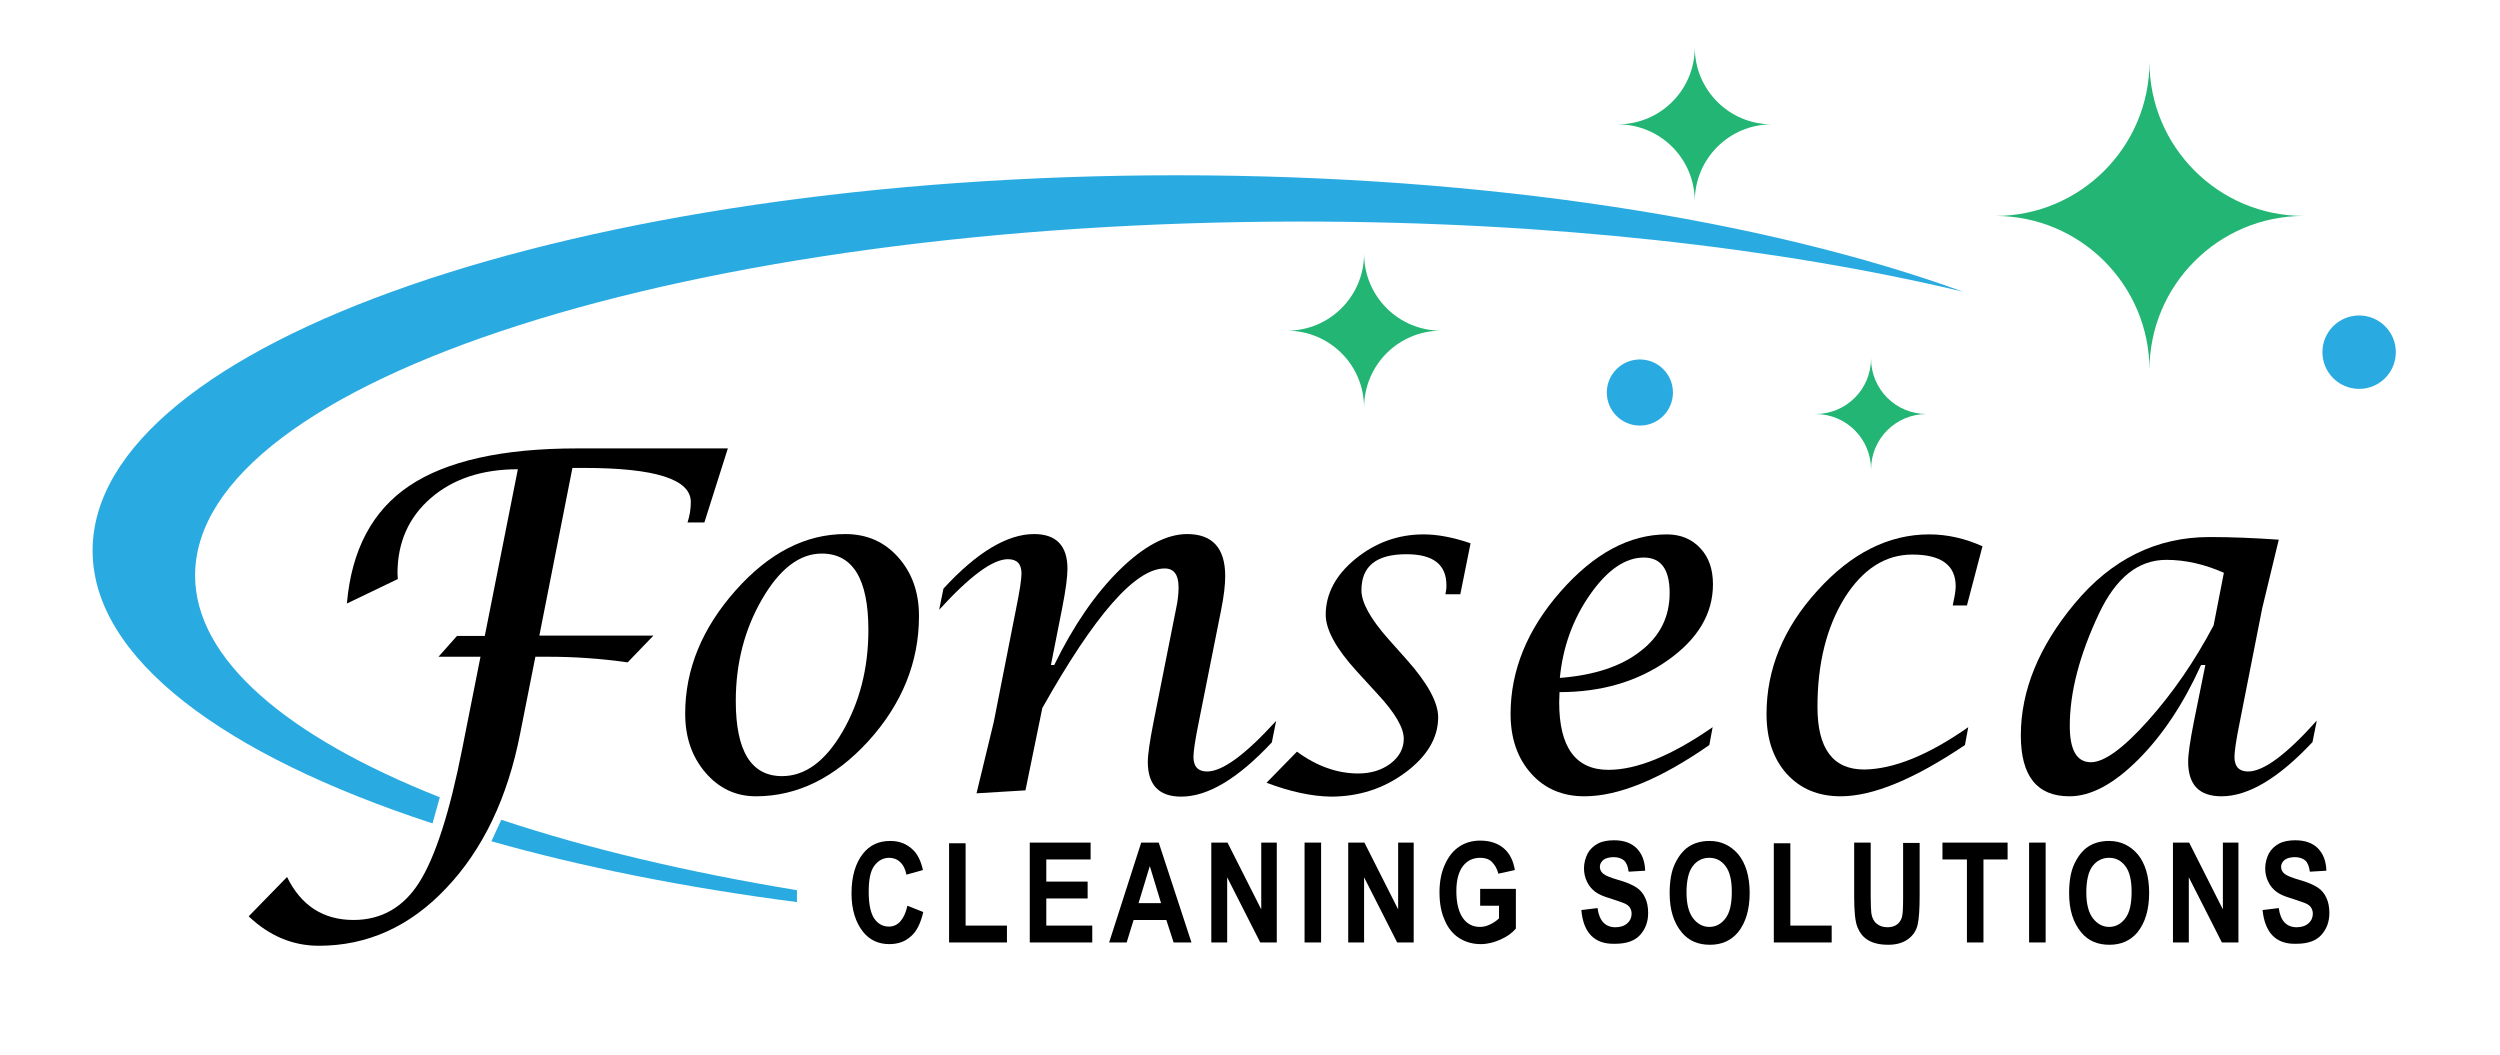
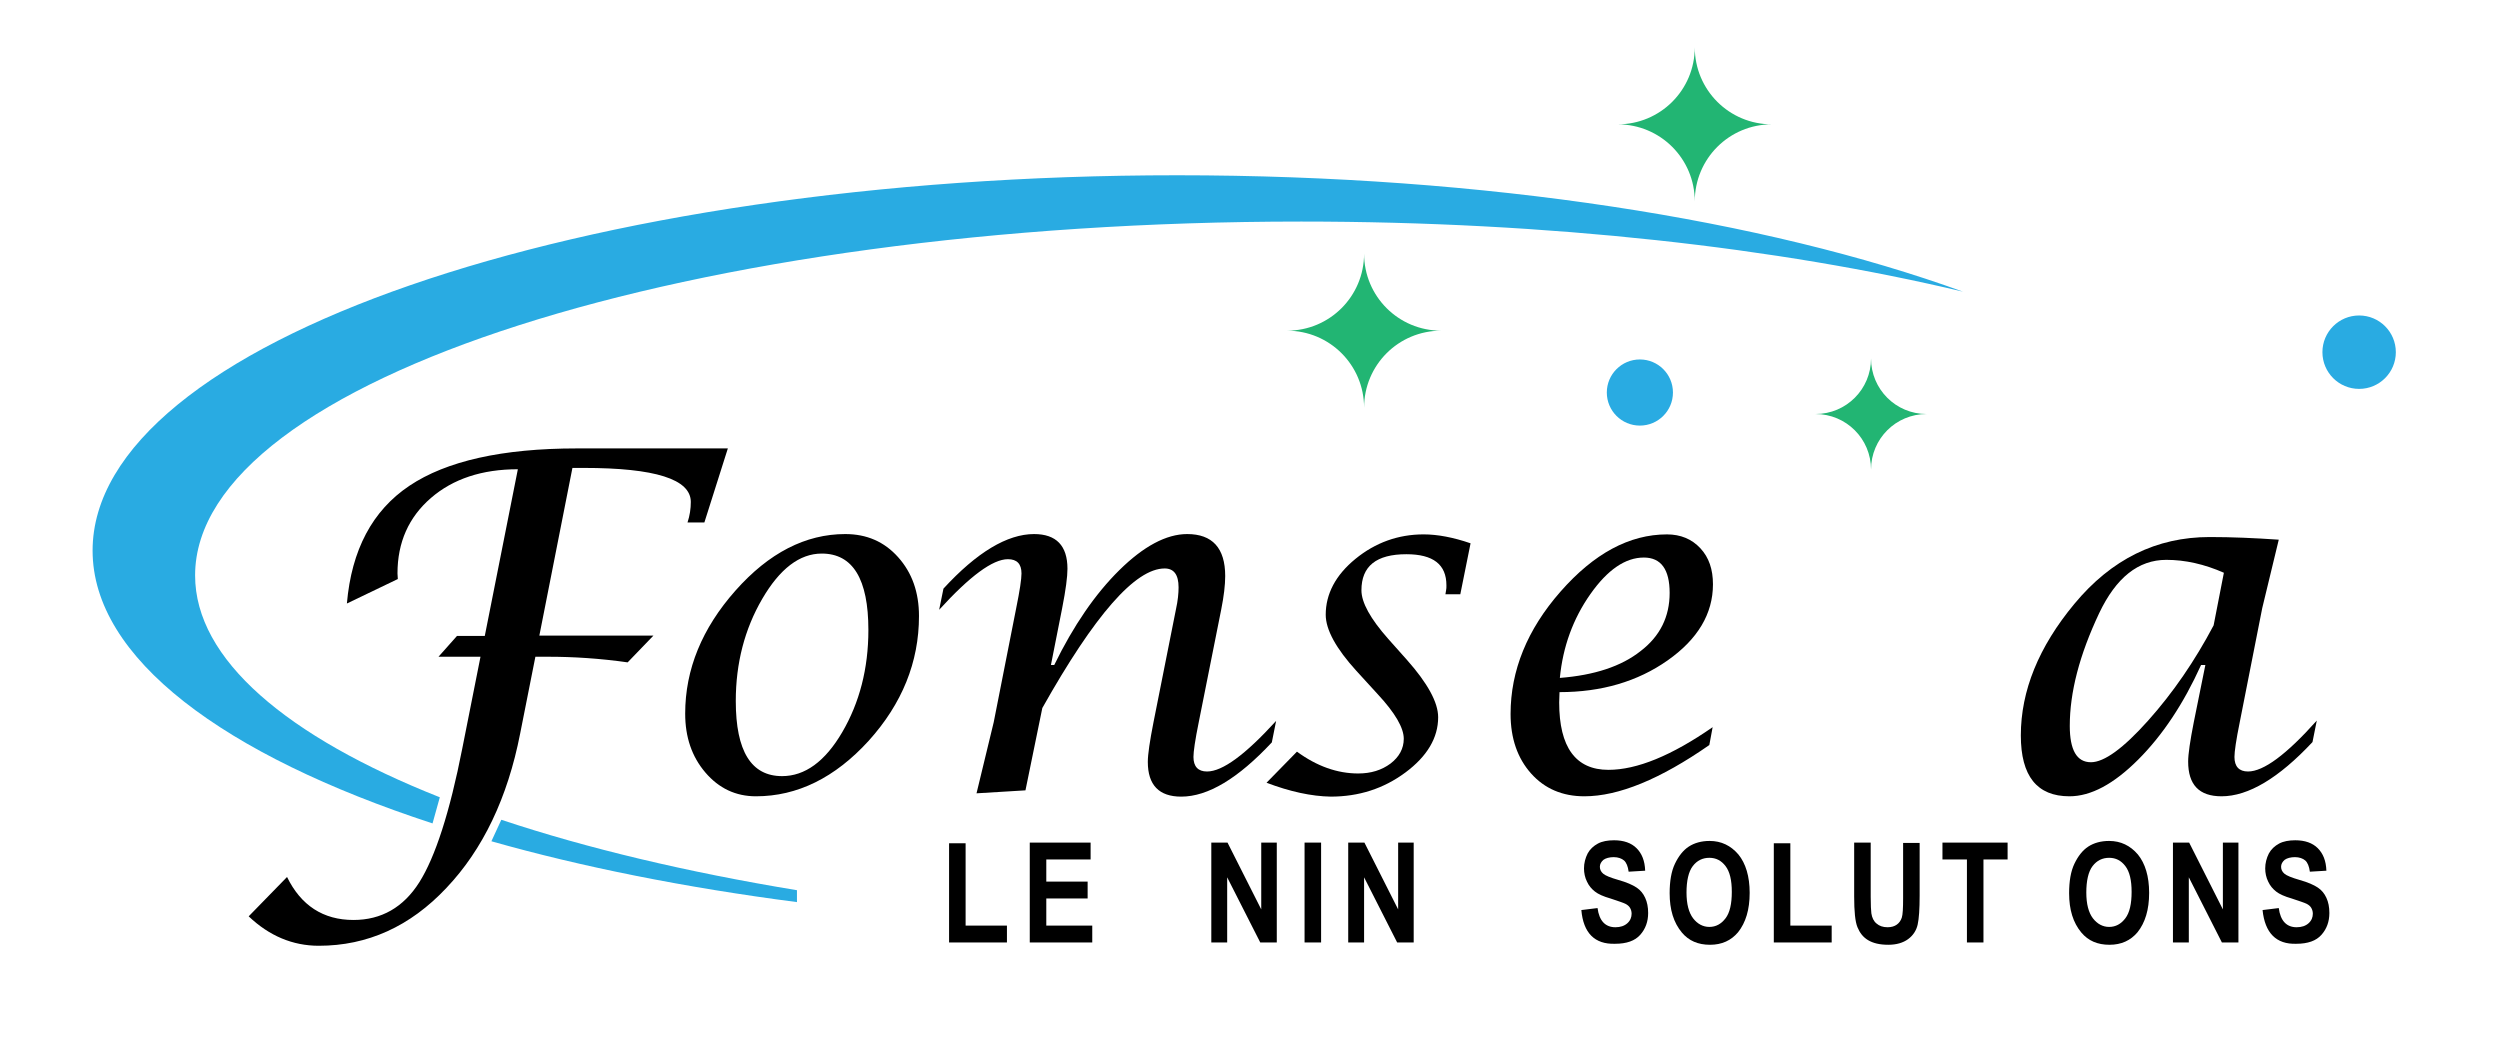
<svg xmlns="http://www.w3.org/2000/svg" version="1.1" id="Layer_1" x="0px" y="0px" viewBox="0 0 756 319" style="enable-background:new 0 0 756 319;" xml:space="preserve">
  <style type="text/css">
	.st0{fill:#29ABE2;}
	.st1{fill:#22B573;}
</style>
  <g>
    <g>
      <path d="M132.6,198.6l5.6-6.3h8.4l10-50.4c-10.8,0-19.6,2.9-26.3,8.7c-6.7,5.8-10.1,13.4-10.1,22.8l0.1,1.7l-15.4,7.4    c1.4-16.2,7.7-28.1,18.9-35.6c11.2-7.5,28.1-11.3,50.7-11.3h45.6l-7.1,22.4h-5.1c0.7-2.1,1-4.2,1-6.2c0-6.9-10.8-10.3-32.4-10.3    h-3.4l-10,50.7h34.5l-7.8,8.1c-8.4-1.2-16.5-1.7-24-1.7h-3.9l-4.6,23.2c-3.8,19.5-11.3,35.1-22.3,46.7    c-11,11.7-23.9,17.5-38.6,17.5c-7.9,0-15-3-21.2-8.9l11.6-11.9c4.2,8.6,10.9,13,20.1,13c8.4,0,15.1-3.8,19.9-11.4    c4.8-7.6,9.2-21.1,13-40.5l5.5-27.7H132.6z" />
      <path d="M228.6,240.8c-6.1,0-11.2-2.4-15.3-7.2c-4.1-4.8-6.1-10.7-6.1-17.8c0-13.4,5.1-25.8,15.2-37.2    c10.1-11.4,21.2-17.1,33.2-17.1c6.5,0,11.8,2.3,16,7s6.3,10.6,6.3,17.8c0,13.9-5.1,26.5-15.2,37.7    C252.5,235.2,241.1,240.8,228.6,240.8z M236.5,234.7c6.9,0,13-4.4,18.2-13.3c5.2-8.9,7.9-19.2,7.9-30.9c0-15.4-4.7-23.1-14.1-23.1    c-6.7,0-12.7,4.6-18,13.7c-5.3,9.1-8,19.4-8,30.9C222.5,227.2,227.2,234.7,236.5,234.7z" />
      <path d="M295.3,239.9l5.2-21.5l6.8-34.5c1.1-5.4,1.6-8.8,1.6-10.5c0-2.9-1.4-4.3-4.1-4.3c-4.6,0-11.5,5.1-20.8,15.3l1.3-6.4    c10.1-11,19.3-16.5,27.4-16.5c6.7,0,10.1,3.5,10.1,10.5c0,2.4-0.5,6.3-1.6,11.9l-3.4,17.2h1c5.8-11.9,12.4-21.5,19.7-28.7    c7.3-7.2,14.2-10.9,20.5-10.9c7.6,0,11.5,4.2,11.5,12.7c0,2.7-0.4,6.1-1.2,10.1l-6.8,34.1c-1.1,5.4-1.6,8.9-1.6,10.5    c0,2.9,1.4,4.4,4.1,4.4c4.7,0,11.6-5.1,20.9-15.3l-1.3,6.5c-10.2,10.9-19.3,16.4-27.4,16.4c-6.7,0-10.1-3.5-10.1-10.5    c0-2.3,0.6-6.3,1.7-11.9l6.8-34.2c0.6-2.7,0.8-4.9,0.8-6.7c0-3.8-1.4-5.7-4.2-5.7c-8.9,0-21.2,14.1-37,42.2l-5.1,24.9L295.3,239.9    z" />
      <path d="M383,236.7l9.2-9.4c6,4.4,12.2,6.6,18.5,6.6c3.9,0,7.1-1,9.8-3c2.6-2,4-4.5,4-7.5c0-3.3-2.6-7.8-7.9-13.5l-6.4-7    c-6.2-6.8-9.3-12.5-9.3-17c0-6.3,3-12,9-16.9c6-4.9,12.9-7.4,20.6-7.4c4.2,0,9,0.9,14.2,2.7l-3.1,15.4h-4.5l0.2-1.2    c0.1-0.4,0.1-0.9,0.1-1.5c0-6.3-4-9.4-12.1-9.4c-9.1,0-13.6,3.6-13.6,10.9c0,3.7,2.7,8.6,8.1,14.7l5.7,6.4    c6.2,7,9.4,12.8,9.4,17.3c0,6.2-3.3,11.8-9.9,16.7c-6.6,4.9-14.1,7.3-22.6,7.3C396.6,240.8,390.1,239.4,383,236.7z" />
      <path d="M517.9,219.9l-1,5.4c-14.8,10.3-27.4,15.5-37.8,15.5c-6.6,0-12-2.3-16.1-6.9c-4.1-4.6-6.2-10.6-6.2-18    c0-13.1,5-25.5,15.1-37s20.8-17.3,32.2-17.3c4.1,0,7.5,1.4,10.1,4.2c2.6,2.8,3.8,6.4,3.8,10.9c0,8.9-4.6,16.6-13.7,23    c-9.1,6.4-20,9.6-32.7,9.6l-0.1,3.1c0,13.6,5,20.4,14.9,20.4C495,232.8,505.5,228.5,517.9,219.9z M471.7,205    c10.4-0.8,18.6-3.5,24.4-8.1c5.9-4.5,8.8-10.4,8.8-17.6c0-7.1-2.6-10.7-7.8-10.7c-5.6,0-11,3.7-16.2,11.1S472.6,195.6,471.7,205z" />
-       <path d="M595.2,219.9l-1,5.4c-15.3,10.3-27.8,15.5-37.6,15.5c-6.8,0-12.2-2.3-16.3-6.8c-4.1-4.6-6.1-10.6-6.1-18.1    c0-13.5,5.1-26,15.4-37.3c10.2-11.3,21.5-17,33.8-17c5.4,0,10.8,1.2,16.1,3.6l-4.7,17.9h-4.3l0.2-1c0.5-2.2,0.7-3.8,0.7-4.8    c0-6.4-4.4-9.6-13.1-9.6c-8.2,0-15,4.4-20.5,13.1c-5.4,8.8-8.2,19.7-8.2,33c0,12.6,4.7,18.9,14.1,18.9    C572.7,232.6,583.2,228.3,595.2,219.9z" />
      <path d="M666.9,201.1h-1.3c-5.3,11.7-11.6,21.2-19,28.6c-7.4,7.4-14.3,11.1-20.8,11.1c-9.8,0-14.7-6.1-14.7-18.4    c0-13.5,5.4-26.8,16.2-39.8c11.2-13.5,24.8-20.2,40.9-20.2c6.7,0,13.6,0.3,20.9,0.8l-5,20.7l-6.8,34.5c-1.1,5.4-1.6,8.9-1.6,10.5    c0,2.9,1.4,4.4,4.1,4.4c4.7,0,11.6-5.1,20.8-15.4l-1.3,6.5c-10.2,10.9-19.4,16.4-27.5,16.4c-6.8,0-10.1-3.5-10.1-10.5    c0-2.3,0.6-6.3,1.7-11.9L666.9,201.1z M672.5,173.2c-5.9-2.6-11.7-3.9-17.4-3.9c-8.5,0-15.2,5.4-20.3,16.1    c-6,12.7-8.9,24-8.9,34.1c0,7.3,2.1,11,6.4,11c4,0,9.8-4.2,17.3-12.6c7.5-8.4,14.1-18,19.8-28.8L672.5,173.2z" />
    </g>
    <g>
-       <path d="M274.4,273.9l4.8,1.9c-0.8,3.4-2,5.9-3.8,7.4c-1.8,1.6-3.9,2.3-6.5,2.3c-3.2,0-5.9-1.2-7.9-3.7c-2.3-2.9-3.5-6.8-3.5-11.6    c0-5.2,1.2-9.2,3.5-12.1c2-2.5,4.7-3.8,8.2-3.8c2.8,0,5.1,0.9,7,2.8c1.3,1.3,2.3,3.3,2.9,6l-5,1.4c-0.3-1.6-0.9-2.9-1.9-3.8    c-0.9-0.9-2.1-1.3-3.3-1.3c-1.8,0-3.3,0.8-4.5,2.4c-1.2,1.6-1.7,4.2-1.7,7.9c0,3.8,0.6,6.5,1.7,8.1c1.1,1.6,2.6,2.4,4.4,2.4    c1.3,0,2.5-0.5,3.4-1.5S273.9,276.2,274.4,273.9z" />
      <path d="M287,285v-30h5v24.9h12.5v5.1H287z" />
      <path d="M311.4,285v-30.2h18.4v5.1h-13.4v6.7h12.5v5.1h-12.5v8.2h13.9v5.1H311.4z" />
-       <path d="M360.3,285h-5.4l-2.2-6.8h-9.9l-2.1,6.8h-5.3l9.7-30.2h5.3L360.3,285z M351.1,273.1l-3.4-11.2l-3.4,11.2H351.1z" />
      <path d="M366.3,285v-30.2h4.9l10.2,20.2v-20.2h4.7V285h-5l-10-19.7V285H366.3z" />
      <path d="M394.5,285v-30.2h5V285H394.5z" />
      <path d="M407.7,285v-30.2h4.9l10.2,20.2v-20.2h4.7V285h-5l-10-19.7V285H407.7z" />
-       <path d="M447.6,273.9v-5.1h10.8v12c-1.1,1.3-2.6,2.4-4.6,3.3c-2,0.9-4,1.4-6,1.4c-2.4,0-4.6-0.6-6.5-1.8c-1.9-1.2-3.4-3-4.4-5.4    c-1.1-2.4-1.6-5.2-1.6-8.5c0-3.3,0.6-6.2,1.7-8.5c1.1-2.4,2.5-4.1,4.3-5.3c1.8-1.2,3.9-1.8,6.3-1.8c3,0,5.3,0.8,7.1,2.3    c1.8,1.5,2.9,3.7,3.4,6.6l-5,1.1c-0.4-1.6-1.1-2.7-2-3.6s-2.2-1.2-3.5-1.2c-2.1,0-3.9,0.8-5.2,2.5c-1.3,1.7-2,4.2-2,7.6    c0,3.6,0.7,6.4,2.1,8.3c1.2,1.6,2.9,2.5,5,2.5c1,0,2-0.2,3-0.7c1.1-0.5,2-1.1,2.8-1.9v-3.8H447.6z" />
      <path d="M478.2,275.2l4.9-0.6c0.5,3.9,2.4,5.8,5.4,5.8c1.5,0,2.7-0.4,3.6-1.2c0.9-0.8,1.3-1.8,1.3-2.9c0-0.7-0.2-1.3-0.5-1.8    c-0.3-0.5-0.8-0.9-1.4-1.2c-0.6-0.3-2.1-0.8-4.5-1.6c-2.1-0.6-3.7-1.3-4.7-2.1s-1.8-1.7-2.4-3c-0.6-1.2-0.9-2.6-0.9-4    c0-1.6,0.4-3.1,1.1-4.5c0.7-1.3,1.8-2.3,3.1-3c1.3-0.7,3-1,4.9-1c2.9,0,5.2,0.8,6.8,2.4c1.6,1.6,2.5,3.8,2.6,6.8l-5,0.3    c-0.2-1.6-0.7-2.8-1.4-3.4c-0.7-0.6-1.8-1-3.1-1c-1.3,0-2.4,0.3-3.1,0.8c-0.7,0.6-1.1,1.3-1.1,2.1c0,0.8,0.3,1.5,1,2.1    c0.7,0.6,2.2,1.2,4.6,1.9c2.5,0.7,4.3,1.5,5.5,2.3s2,1.8,2.6,3.1c0.6,1.3,0.9,2.8,0.9,4.6c0,2.6-0.8,4.8-2.4,6.6    c-1.6,1.8-4.1,2.7-7.6,2.7C482.2,285.6,478.8,282.1,478.2,275.2z" />
      <path d="M504.9,270.1c0-3.6,0.5-6.6,1.6-8.9c1.1-2.3,2.5-4.1,4.2-5.2c1.7-1.1,3.8-1.7,6.3-1.7c3.5,0,6.4,1.4,8.7,4.1    c2.2,2.7,3.4,6.6,3.4,11.6c0,5.1-1.2,9-3.5,11.9c-2.1,2.5-4.9,3.8-8.5,3.8c-3.6,0-6.4-1.2-8.5-3.7    C506.1,279,504.9,275.1,504.9,270.1z M510,269.9c0,3.5,0.7,6.1,2,7.8c1.3,1.7,3,2.6,4.9,2.6c2,0,3.6-0.9,4.9-2.6    c1.3-1.7,1.9-4.4,1.9-8c0-3.5-0.6-6.1-1.9-7.8s-2.9-2.5-4.9-2.5s-3.7,0.8-5,2.5S510,266.4,510,269.9z" />
      <path d="M536.4,285v-30h5v24.9h12.5v5.1H536.4z" />
      <path d="M560.7,254.8h5v16.4c0,2.5,0.1,4.2,0.2,5c0.2,1.3,0.7,2.4,1.6,3.1c0.8,0.7,1.9,1.1,3.3,1.1c1.2,0,2.1-0.3,2.8-0.8    s1.2-1.2,1.5-2.1c0.3-0.9,0.4-2.9,0.4-5.9v-16.7h5v15.9c0,4.1-0.2,7-0.6,8.8s-1.4,3.3-2.9,4.4c-1.5,1.1-3.5,1.7-6,1.7    c-2.6,0-4.6-0.5-6.1-1.4c-1.5-0.9-2.5-2.2-3.2-3.9c-0.7-1.7-1-4.8-1-9.3V254.8z" />
      <path d="M594.8,285v-25.1h-7.4v-5.1h19.7v5.1h-7.3V285H594.8z" />
-       <path d="M613.6,285v-30.2h5V285H613.6z" />
+       <path d="M613.6,285h5V285H613.6z" />
      <path d="M625.7,270.1c0-3.6,0.5-6.6,1.6-8.9c1.1-2.3,2.5-4.1,4.2-5.2c1.7-1.1,3.8-1.7,6.3-1.7c3.5,0,6.4,1.4,8.7,4.1    c2.2,2.7,3.4,6.6,3.4,11.6c0,5.1-1.2,9-3.5,11.9c-2.1,2.5-4.9,3.8-8.5,3.8c-3.6,0-6.4-1.2-8.5-3.7    C626.9,279,625.7,275.1,625.7,270.1z M630.9,269.9c0,3.5,0.7,6.1,2,7.8c1.3,1.7,3,2.6,4.9,2.6c2,0,3.6-0.9,4.9-2.6    c1.3-1.7,1.9-4.4,1.9-8c0-3.5-0.6-6.1-1.9-7.8s-2.9-2.5-4.9-2.5s-3.7,0.8-5,2.5S630.9,266.4,630.9,269.9z" />
      <path d="M657.1,285v-30.2h4.9l10.2,20.2v-20.2h4.7V285h-5l-10-19.7V285H657.1z" />
      <path d="M684.2,275.2l4.9-0.6c0.5,3.9,2.4,5.8,5.4,5.8c1.5,0,2.7-0.4,3.6-1.2c0.9-0.8,1.3-1.8,1.3-2.9c0-0.7-0.2-1.3-0.5-1.8    c-0.3-0.5-0.8-0.9-1.4-1.2c-0.6-0.3-2.1-0.8-4.5-1.6c-2.1-0.6-3.7-1.3-4.7-2.1s-1.8-1.7-2.4-3c-0.6-1.2-0.9-2.6-0.9-4    c0-1.6,0.4-3.1,1.1-4.5c0.7-1.3,1.8-2.3,3.1-3c1.3-0.7,3-1,4.9-1c2.9,0,5.2,0.8,6.8,2.4c1.6,1.6,2.5,3.8,2.6,6.8l-5,0.3    c-0.2-1.6-0.7-2.8-1.4-3.4c-0.7-0.6-1.8-1-3.1-1c-1.3,0-2.4,0.3-3.1,0.8c-0.7,0.6-1.1,1.3-1.1,2.1c0,0.8,0.3,1.5,1,2.1    c0.7,0.6,2.2,1.2,4.6,1.9c2.5,0.7,4.3,1.5,5.5,2.3s2,1.8,2.6,3.1c0.6,1.3,0.9,2.8,0.9,4.6c0,2.6-0.8,4.8-2.4,6.6    c-1.6,1.8-4.1,2.7-7.6,2.7C688.3,285.6,684.9,282.1,684.2,275.2z" />
    </g>
    <g>
      <path class="st0" d="M241,272.8v-3.6c-33.4-5.5-63.6-12.7-89.4-21.3l-3,6.5C176.1,262.2,207.2,268.4,241,272.8z" />
      <path class="st0" d="M393.5,67c75,0,144.3,7.9,200.1,21.2C533.8,66.5,449.5,53,356,53C174.9,53,28,103.8,28,166.5    c0,32.5,39.5,61.8,102.8,82.5l2.2-7.9C86.8,222.8,59,199.4,59,174C59,114.9,208.8,67,393.5,67z" />
    </g>
-     <path class="st1" d="M650,111.9L650,111.9c0-25.7-20.9-46.6-46.6-46.6h0h0c25.7,0,46.6-20.9,46.6-46.6v0v0   c0,25.7,20.9,46.6,46.6,46.6h0h0C670.9,65.3,650,86.2,650,111.9L650,111.9z" />
    <path class="st1" d="M412.5,123.3L412.5,123.3c0-12.9-10.4-23.3-23.3-23.3h0h0c12.9,0,23.3-10.4,23.3-23.3v0v0   c0,12.9,10.4,23.3,23.3,23.3h0h0C422.9,100,412.5,110.4,412.5,123.3L412.5,123.3z" />
    <path class="st1" d="M512.5,60.9L512.5,60.9c0-12.9-10.4-23.3-23.3-23.3h0h0c12.9,0,23.3-10.4,23.3-23.3v0v0   c0,12.9,10.4,23.3,23.3,23.3l0,0l0,0C522.9,37.6,512.5,48,512.5,60.9L512.5,60.9z" />
    <path class="st1" d="M565.8,142L565.8,142c0-9.3-7.5-16.8-16.8-16.8l0,0l0,0c9.3,0,16.8-7.5,16.8-16.8v0v0   c0,9.3,7.5,16.8,16.8,16.8l0,0l0,0C573.3,125.2,565.8,132.7,565.8,142L565.8,142z" />
    <circle class="st0" cx="495.9" cy="118.7" r="10" />
    <circle class="st0" cx="713.4" cy="106.5" r="11.1" />
  </g>
</svg>